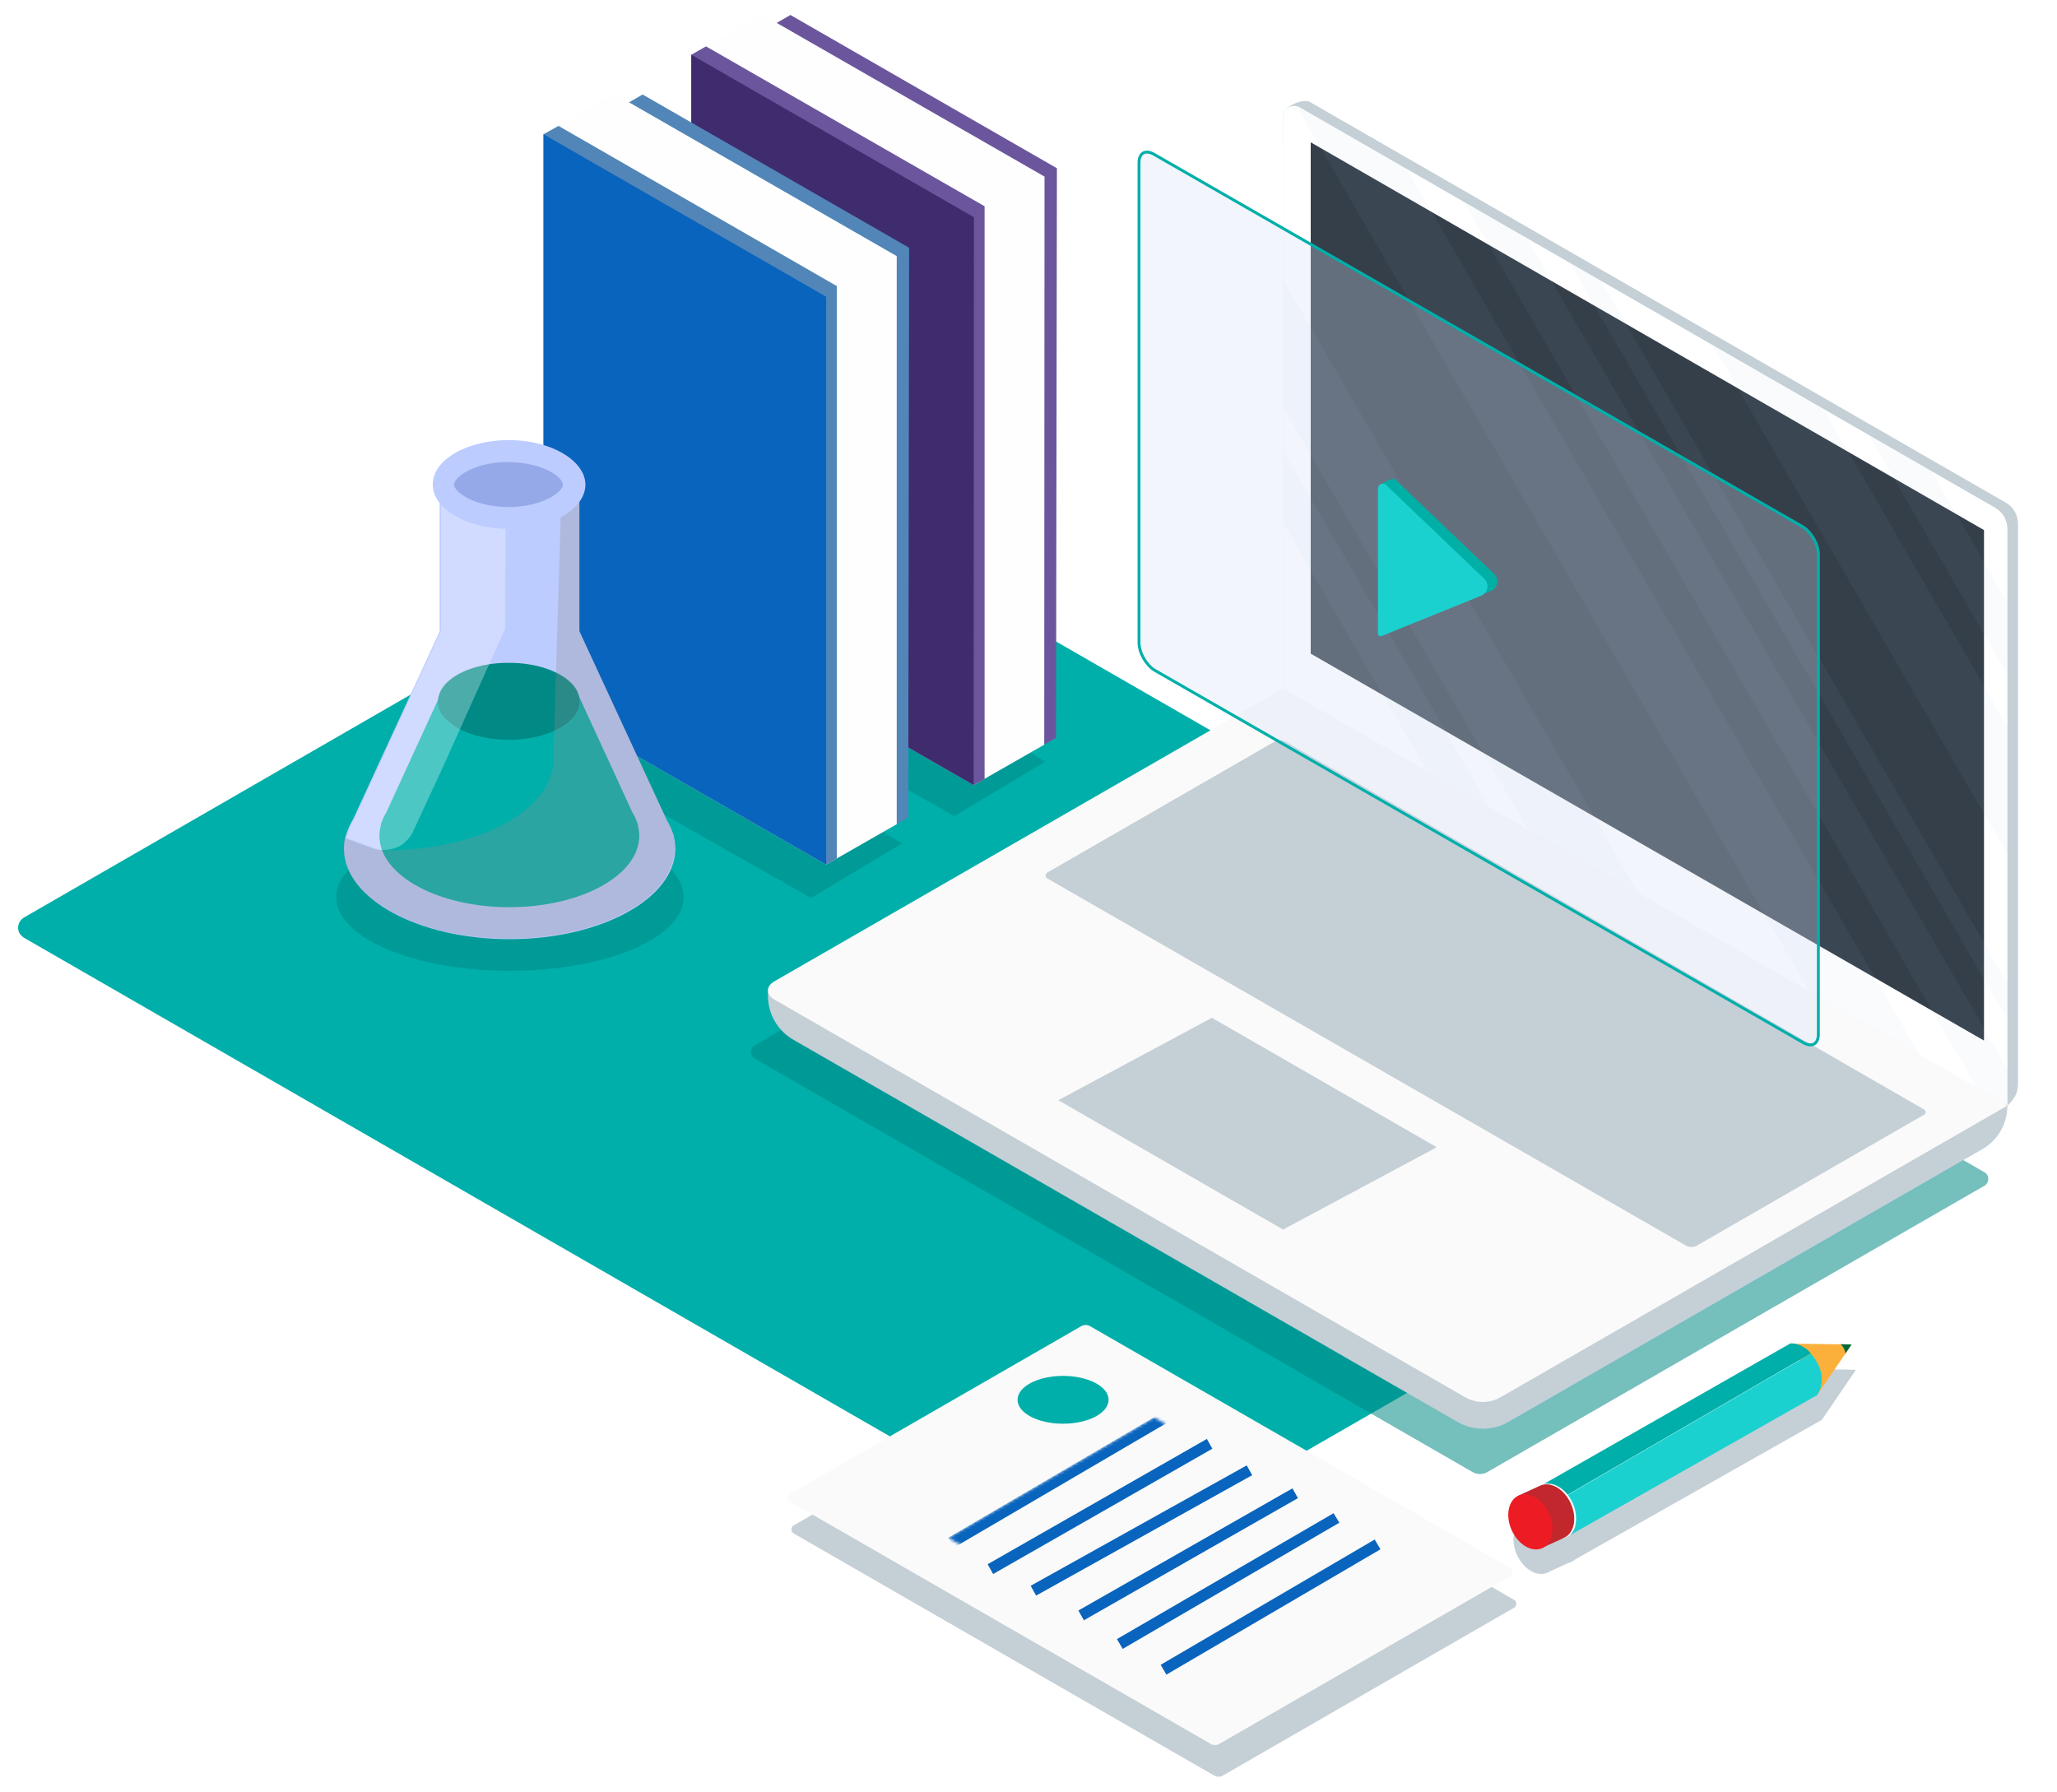
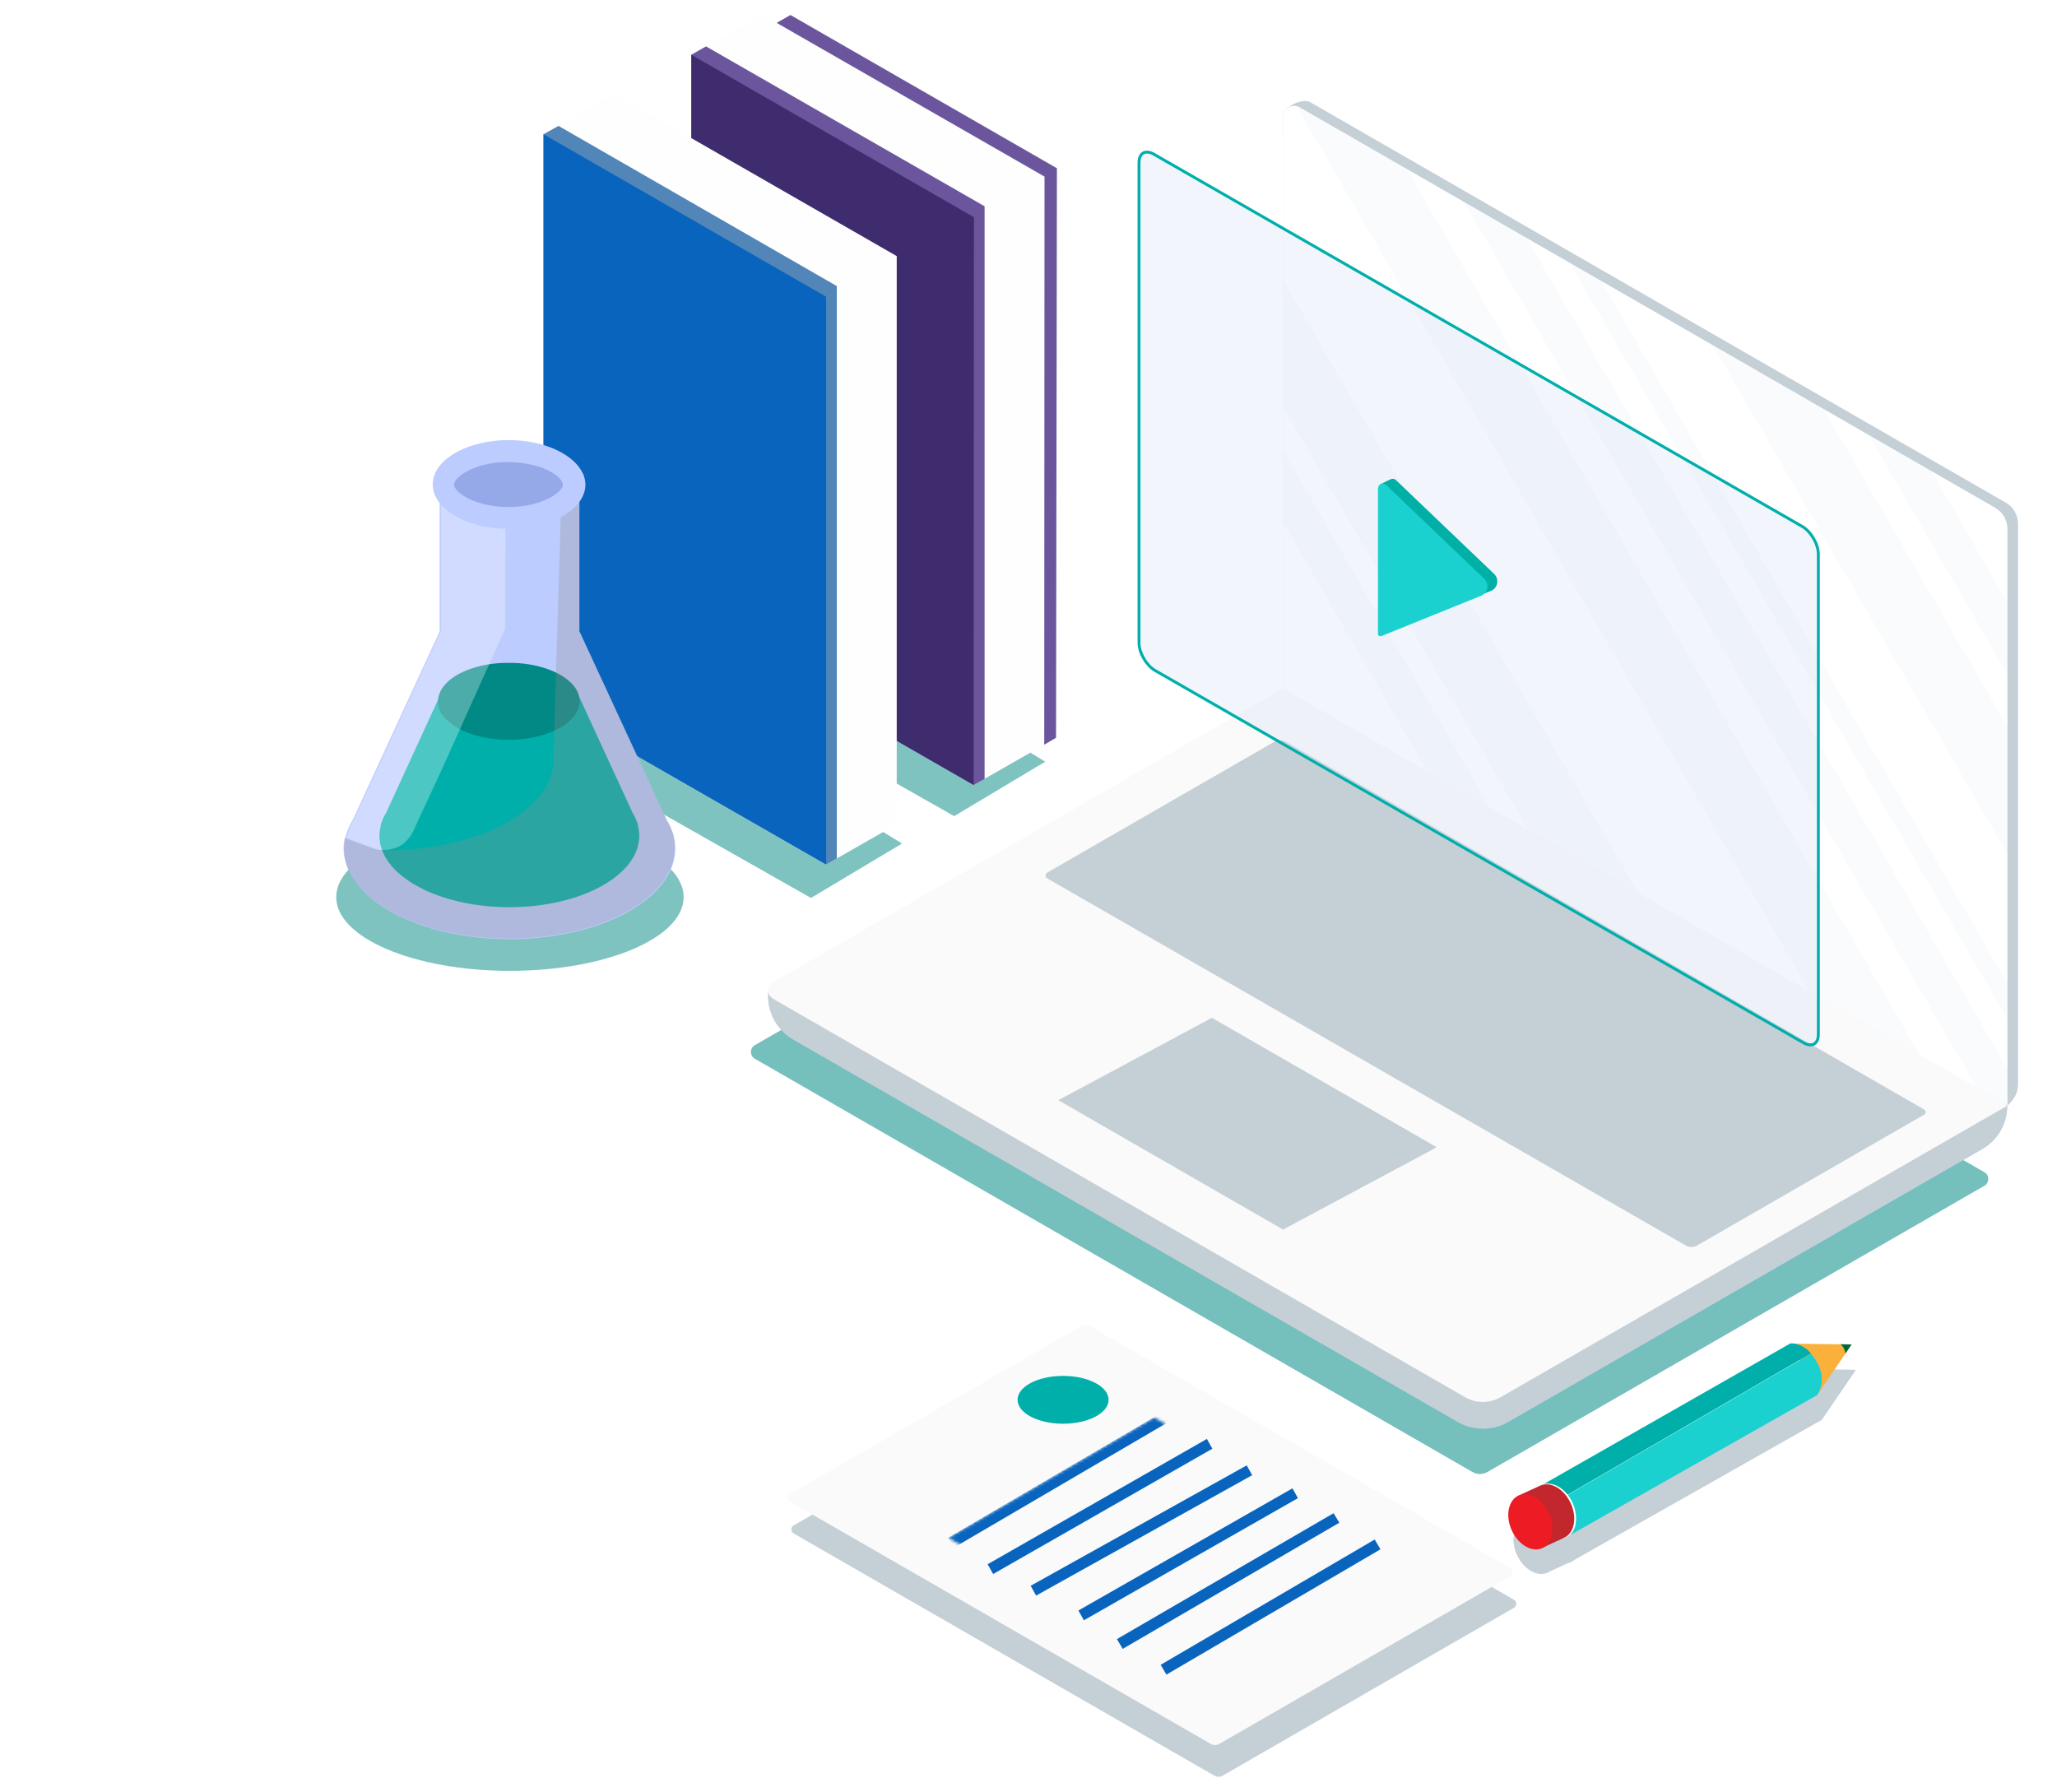
<svg xmlns="http://www.w3.org/2000/svg" version="1.1" id="Ebene_1" x="0px" y="0px" viewBox="0 0 714 622" style="enable-background:new 0 0 714 622;" xml:space="preserve">
  <style type="text/css">
	.st0{fill-rule:evenodd;clip-rule:evenodd;fill:#00AFAA;}
	.st1{opacity:0.5;fill-rule:evenodd;clip-rule:evenodd;fill:#008985;}
	.st2{fill:#C5CFD6;}
	.st3{opacity:0.54;fill-rule:evenodd;clip-rule:evenodd;fill:#008985;}
	.st4{fill-rule:evenodd;clip-rule:evenodd;fill:#DCEEFF;}
	.st5{fill-rule:evenodd;clip-rule:evenodd;fill:#C5CFD6;}
	.st6{fill-rule:evenodd;clip-rule:evenodd;fill:#A5CBFA;}
	.st7{fill-rule:evenodd;clip-rule:evenodd;fill:#FAFAFA;}
	.st8{fill-rule:evenodd;clip-rule:evenodd;fill:#1E3779;}
	.st9{fill-rule:evenodd;clip-rule:evenodd;fill:#031F60;}
	.st10{fill-rule:evenodd;clip-rule:evenodd;fill:#2B3D89;}
	.st11{fill-rule:evenodd;clip-rule:evenodd;fill:#FFFFFF;}
	.st12{fill-rule:evenodd;clip-rule:evenodd;fill:#D2EAFF;}
	.st13{fill-rule:evenodd;clip-rule:evenodd;fill:#353F4A;}
	.st14{opacity:6.000000e-02;}
	.st15{fill-rule:evenodd;clip-rule:evenodd;fill:#A0BAD7;}
	.st16{opacity:0.3;fill-rule:evenodd;clip-rule:evenodd;fill:#D2DFF5;enable-background:new    ;}
	.st17{fill:none;stroke:#00AFAA;}
	.st18{fill-rule:evenodd;clip-rule:evenodd;fill:#6B569D;}
	.st19{fill-rule:evenodd;clip-rule:evenodd;fill:#FEFEFE;}
	.st20{fill-rule:evenodd;clip-rule:evenodd;fill:#3F2C6E;}
	.st21{fill-rule:evenodd;clip-rule:evenodd;fill:#5286B8;}
	.st22{fill-rule:evenodd;clip-rule:evenodd;fill:#0964BD;}
	.st23{fill:#FBB03B;}
	.st24{fill:#00AFAA;}
	.st25{fill:#1BD1CF;}
	.st26{fill:#FFFFFF;}
	.st27{fill:#C1272D;}
	.st28{fill:#ED1C24;}
	.st29{fill:#006837;}
	.st30{filter:url(#Adobe_OpacityMaskFilter);}
	.st31{mask:url(#mask-15_2_);fill-rule:evenodd;clip-rule:evenodd;fill:#0964BD;}
	.st32{opacity:0.5;fill:#008985;}
	.st33{fill-rule:evenodd;clip-rule:evenodd;fill:#BDCCFF;}
	.st34{fill-rule:evenodd;clip-rule:evenodd;fill:#008985;}
	.st35{fill-rule:evenodd;clip-rule:evenodd;fill:#8C8C8C;fill-opacity:0.3;}
	.st36{fill-rule:evenodd;clip-rule:evenodd;fill:#FFFFFF;fill-opacity:0.3;}
	.st37{fill-rule:evenodd;clip-rule:evenodd;fill:#95A8E8;}
	.st38{fill:#00AFA6;}
</style>
-   <path class="st0" d="M266.4,169.7L8.3,318.5c-1.9,1.1-2.6,3.6-1.5,5.5c0.4,0.6,0.9,1.1,1.5,1.5l373.2,214.9c2.5,1.4,5.6,1.4,8.1,0  l258.4-148.8c1.9-1.1,2.6-3.6,1.5-5.5c-0.4-0.6-0.9-1.1-1.5-1.5L274.5,169.7C272,168.3,268.9,168.3,266.4,169.7z" />
  <polygon class="st1" points="199.5,265.2 281.5,311.7 313.1,292.8 235.8,245.5 " />
  <polygon class="st1" points="249.2,236.8 331.2,283.3 362.8,264.4 285.5,217.1 " />
  <path class="st2" d="M632.4,492.8l11.8-17.3l-3.8-0.1c0,0,0,0,0,0l-16-0.2c-0.9-0.1-1.4-0.1-1.4-0.1l-85.8,49  c-0.4,0.1-0.7,0.2-1.1,0.3c-1.3,0.6-5.9,2.7-7.2,3.3c-0.9,0.4-1.7,1.1-2.2,1.9c-1.7,2.4-1.9,6.4-0.1,10.2c2.3,5,7,7.7,10.6,6.1  c0.2-0.1,0.5-0.2,0.7-0.4c1.7-0.8,5-2.3,6.3-2.9c0.4-0.1,0.8-0.2,1.2-0.4c0.4-0.2,0.9-0.5,1.2-0.8l85.7-48.5  C632.2,493.1,632.3,493,632.4,492.8z M537.6,524.1c-0.1,0-0.1,0-0.2,0.1c0,0-0.1,0-0.1,0C537.4,524.1,537.5,524.1,537.6,524.1z" />
  <path class="st3" d="M434.3,263.6L262,362.8c-1.3,0.7-1.7,2.4-1,3.7c0.2,0.4,0.6,0.8,1,1l249,143.4c1.7,1,3.7,1,5.4,0l172.4-99.3  c1.3-0.7,1.7-2.4,1-3.7c-0.2-0.4-0.6-0.8-1-1L439.7,263.6C438,262.6,435.9,262.6,434.3,263.6z" />
  <g transform="translate(277.138, 0)">
    <g id="Group-67_1_" transform="translate(0.123, 0)">
      <path class="st4" d="M185.2,53.7l218.6,125.9c2.4,1.4,3.8,3.9,3.8,6.6v181.2L180,236.2V56.7C180,54,182.9,52.3,185.2,53.7" />
      <path class="st5" d="M177.6,35.5l241.4,139c2.6,1.5,4.2,4.3,4.2,7.3v194.9c-0.2,3.7-2.1,5.5-3.9,7.4l-1.9-1.9L171.8,237.1    l-3.7-196.9C168.4,36.7,175.1,34,177.6,35.5" />
      <path id="Fill-8_1_" class="st6" d="M410.7,398.9l-164.5,94.7c-2.7,1.6-5.7,2.3-8.8,2.3V383.7h182    C419.5,390,416.2,395.8,410.7,398.9" />
      <path class="st5" d="M419.5,383.7c0,6.3-3.3,12-8.8,15.2l-164.5,94.7c-5.4,3.1-12.1,3.1-17.5,0L-1.9,360.9    c-5.4-3.1-8.8-8.9-8.8-15.2v-1.3L419.5,383.7z" />
      <path id="Fill-12_1_" class="st7" d="M243.6,485c-3.8,2.2-8.5,2.2-12.3,0L-8.4,347c-3.1-1.8-3.1-4.6,0-6.4L168.1,239l251.4,144.8    L243.6,485z" />
      <polygon id="Fill-14_1_" class="st8" points="174.7,228.5 174.7,47.7 177.7,49.4 177.7,226.9   " />
-       <polygon class="st9" points="174.7,228.5 411.4,364.7 411.4,361.2 177.7,226.9   " />
      <path id="Fill-18_1_" class="st10" d="M177.7,49.4l33,19c1.2,54.5,16.6,171.1,200.7,280.5v12.2L177.7,226.9V49.4z" />
      <path id="Fill-20_1_" class="st4" d="M173.9,37.3l241.4,139c2.6,1.5,4.2,4.3,4.2,7.3v200.1L168.1,239V40.7    C168.1,37.7,171.3,35.8,173.9,37.3" />
      <path id="Fill-22_1_" class="st11" d="M173.9,37.3l241.4,139c2.6,1.5,4.2,4.3,4.2,7.3v200.1L168.1,239V40.7    C168.1,37.7,171.3,35.8,173.9,37.3" />
      <path id="Fill-28_1_" class="st5" d="M86.4,305L86.4,305L308,432.4c1,0.6,2.7,0.6,3.7,0l78.6-45.3l0.1,0c1-0.6,1-1.5,0-2.1    L168.9,257.4c-1-0.6-2.7-0.6-3.7,0l-78.8,45.4C85.4,303.4,85.4,304.4,86.4,305" />
      <path id="Fill-30_1_" class="st12" d="M379.2,390.6l-0.2-0.1l0.3,0.2C379.3,390.6,379.3,390.6,379.2,390.6" />
      <polygon id="Fill-32_1_" class="st5" points="90.1,381.9 91.3,382.6 168.1,426.8 220.2,398.9 221.4,398.2 143.4,353.3   " />
-       <polygon id="Fill-34_1_" class="st13" points="177.7,49.4 177.7,226.9 411.4,361.2 411.4,184   " />
      <g id="Group-50_1_" transform="translate(4.726, 2.433)" class="st14">
        <path class="st15" d="M248,80.3l166.7,288.1v12.9l-10.5-6.1l-178-307.5L248,80.3z M169.2,34.9l37.1,21.3l178,307.5l-38.4-22.1     L168.1,34.5C168.4,34.5,168.8,34.7,169.2,34.9z M273.8,95.2l140.9,243.5v12.6L262.9,88.9L273.8,95.2z M286.7,307.6l-38.4-22.1     l-85-146.8V94.5L286.7,307.6z M351,139.6l63.8,110.2V294L312.6,117.5L351,139.6z M235.1,277.8l-21.7-12.5l-50-86.3v-25     L235.1,277.8z M388.5,161.2l26.2,45.3v25l-48-82.9L388.5,161.2z" />
      </g>
    </g>
    <g id="Group-3_1_" transform="translate(88.123, 24)">
      <path id="Fill-53_1_" class="st16" d="M260.6,158.5L35.4,29.2c-3.2-1.8-5.7-0.3-5.7,3.3v166.6c0,3.7,2.6,8.1,5.7,9.9l225.2,129.2    c3.2,1.8,5.7,0.3,5.7-3.3V168.4C266.3,164.7,263.8,160.3,260.6,158.5" />
      <path id="Stroke-55_1_" class="st17" d="M260.4,158.8L260.4,158.8c3,1.8,5.5,6.1,5.5,9.6V335c0,3.4-2.2,4.6-5.1,3L35.6,208.7    c-3-1.8-5.5-6.1-5.5-9.6V32.5c0-3.4,2.2-4.6,5.1-3L260.4,158.8z" />
    </g>
  </g>
  <g id="Group_1_" transform="translate(0, 57)">
    <g id="Group-6-Copy_1_" transform="translate(65.261, 0)">
      <polygon class="st18" points="199.4,-46.2 203.5,142.2 297.2,201.5 301.3,199.1 301.6,1.4 209.1,-51.8   " />
      <polygon class="st19" points="174.7,-38 174.7,159.2 272.7,215.5 297.2,201.5 297.3,4.3 199.2,-52   " />
      <polygon class="st18" points="174.7,-38 174.7,159.2 272.7,215.5 276.5,213.4 276.5,14.6 179.8,-40.9   " />
      <polygon class="st20" points="174.7,159.2 272.7,215.5 272.8,18.4 174.7,-38   " />
    </g>
    <g transform="translate(0.261, 35)">
-       <polygon class="st21" points="213.1,-53.6 217.3,134.8 311,194.1 315,191.7 315.3,-6 222.8,-59.2   " />
      <polygon class="st19" points="188.4,-45.4 188.4,151.8 286.5,208.1 311,194.1 311,-3.1 213,-59.4   " />
      <polygon class="st21" points="188.4,-45.4 188.4,151.8 286.5,208.1 290.2,206 290.2,7.3 193.6,-48.3   " />
      <polygon class="st22" points="188.4,151.8 286.5,208.1 286.5,11 188.4,-45.4   " />
    </g>
  </g>
  <g>
    <polygon class="st23" points="642.7,466.7 622.2,466.4 630.7,484.3  " />
    <path class="st24" d="M621.5,466.3c0,0,3.9-0.3,7.1,3.5l-85.4,49.6c0,0-4.7-5.8-7.8-4L621.5,466.3z" />
-     <path class="st25" d="M630.7,484.3c0,0,4.9-6.2-2.1-14.4l-85.4,49.6c0,0,7,8.1,1.9,13.3L630.7,484.3z" />
+     <path class="st25" d="M630.7,484.3c0,0,4.9-6.2-2.1-14.4l-85.4,49.6c0,0,7,8.1,1.9,13.3z" />
    <ellipse transform="matrix(0.909 -0.416 0.416 0.909 -169.393 272.327)" class="st26" cx="539.7" cy="524.5" rx="7.1" ry="10" />
    <path class="st27" d="M535.7,537.1c1.3-0.6,5.9-2.7,7.2-3.3c3.6-1.6,4.6-7,2.3-12c-2.3-5-7-7.7-10.6-6.1c-1.3,0.6-5.9,2.7-7.2,3.3   c-3.6,1.6-4.6,7-2.3,12S532.1,538.8,535.7,537.1z" />
    <ellipse transform="matrix(0.909 -0.416 0.416 0.909 -171.656 269.257)" class="st28" cx="531.5" cy="528.2" rx="7.1" ry="10" />
    <path class="st29" d="M638.9,466.6l3.8,0.1l-2.2,3.2C640.5,469.9,640.6,468.2,638.9,466.6z" />
  </g>
  <path class="st5" d="M376.4,471.3l-100.9,58.2c-0.8,0.4-1,1.4-0.6,2.2c0.1,0.2,0.3,0.4,0.6,0.6l145.9,84c1,0.6,2.2,0.6,3.1,0  l101-58.2c0.8-0.4,1-1.4,0.6-2.2c-0.1-0.2-0.3-0.4-0.6-0.6l-146-84C378.5,470.7,377.3,470.7,376.4,471.3z" />
  <g id="Group-23_1_" transform="translate(51, 419)">
    <path class="st7" d="M324.2,41.4L223.3,99.5c-0.8,0.4-1,1.4-0.6,2.2c0.1,0.2,0.3,0.4,0.6,0.6l145.9,84c1,0.6,2.2,0.6,3.1,0   l101-58.2c0.8-0.4,1-1.4,0.6-2.2c-0.1-0.2-0.3-0.4-0.6-0.6l-146-84C326.4,40.8,325.2,40.8,324.2,41.4z" />
    <path class="st0" d="M302.2,66.9c0,4.6,7.1,8.3,15.8,8.3s15.8-3.7,15.8-8.3s-7.1-8.3-15.8-8.3S302.2,62.3,302.2,66.9" />
    <g id="Group-22_1_" transform="translate(71.697, 40)">
      <g>
        <g id="Clip-5_1_">
			</g>
        <defs>
          <filter id="Adobe_OpacityMaskFilter" filterUnits="userSpaceOnUse" x="206.4" y="31.3" width="76.3" height="46.9">
            <feColorMatrix type="matrix" values="1 0 0 0 0  0 1 0 0 0  0 0 1 0 0  0 0 0 1 0" />
          </filter>
        </defs>
        <mask maskUnits="userSpaceOnUse" x="206.4" y="31.3" width="76.3" height="46.9" id="mask-15_2_">
          <g class="st30">
            <polygon id="path-14_2_" class="st11" points="206.4,74.8 285,120.6 356.5,78.8 277.9,33      " />
          </g>
        </mask>
        <polygon class="st31" points="208.4,78.2 282.7,34.7 280.7,31.3 206.4,74.8    " />
      </g>
      <g transform="translate(18.524, 9.274)">
        <polygon id="Fill-7_1_" class="st22" points="203.5,78.1 279.6,34.6 277.7,31.2 201.6,74.7    " />
      </g>
      <g id="Group-12_1_" transform="translate(37.048, 22.258)">
        <polygon id="Fill-10_1_" class="st22" points="199.9,72.6 274.9,30.8 273,27.4 198,69.2    " />
      </g>
      <g id="Group-15_1_" transform="translate(57.425, 31.532)">
        <polygon id="Fill-13_1_" class="st22" points="196.1,71.9 270.4,29.5 268.5,26.1 194.2,68.5    " />
      </g>
      <g id="Group-18_1_" transform="translate(74.096, 42.661)">
        <polygon id="Fill-16_1_" class="st22" points="192.9,70.7 268.1,26.9 266.1,23.6 190.9,67.3    " />
      </g>
      <g id="Group-21_1_" transform="translate(94.473, 53.79)">
        <polygon id="Fill-19_1_" class="st22" points="187.7,68.5 262,25 260,21.6 185.7,65.1    " />
      </g>
    </g>
  </g>
  <ellipse class="st32" cx="177" cy="311.4" rx="60.3" ry="25.6" />
  <g id="Bottle_1_" transform="translate(870, 142)">
    <path id="Combined-Shape_1_" class="st33" d="M-668.9,26l0,51.1l0,0l30.3,65.5c0.9,1.5,1.6,3,2.1,4.5l0.2,0.5   c0.1,0.2,0.1,0.3,0.1,0.5c0.4,1.5,0.6,3,0.6,4.5c0,17.3-25.8,31.4-57.5,31.4c-31.8,0-57.5-14.1-57.5-31.4c0-1.6,0.2-3.2,0.7-4.8   c0-0.1,0-0.2,0.1-0.2c0.5-1.8,1.4-3.6,2.4-5.3l30-65.1l0,0l0-51.1H-668.9z" />
    <path class="st0" d="M-668.9,100.6c0.1,0.4,0.1,0.9,0.1,1.3c0,3.3-2.2,6.3-5.7,8.6c3.6-2.3,5.7-5.4,5.7-8.6c0-0.4,0-0.7-0.1-1.1   L-668.9,100.6z M-717.1,99.2L-717.1,99.2c-0.3,0.9-0.5,1.8-0.5,2.7c0,3.3,2.2,6.3,5.8,8.7c-3.6-2.3-5.8-5.4-5.8-8.7   C-717.7,101-717.5,100.1-717.1,99.2z M-669.5,98.7l19.1,41.5c0.7,1.1,1.2,2.2,1.6,3.4l0,0l0.2,0.5c0.1,0.1,0.1,0.2,0,0.4   c0.3,1.2,0.5,2.3,0.5,3.6c0,13.7-20.2,24.8-45.1,24.8c-24.9,0-45.1-11.1-45.1-24.8c0-1.2,0.2-2.4,0.5-3.6c0-0.1,0-0.2,0-0.4l0,0   l0.2-0.5c0.4-1.2,0.9-2.3,1.6-3.4l0,0l19.1-41.6l0,0l0-0.1c2.6-5.5,11.3-9.6,21.9-10l0,0h3.5c10.6,0.4,19.3,4.5,21.9,10l0,0   L-669.5,98.7c0,0.1,0.1,0.1,0.1,0.2L-669.5,98.7z" />
    <path id="Fill-64_1_" class="st34" d="M-693.4,114.8c13.6,0,24.6-6,24.6-13.4c0-1.1-0.3-2.2-0.7-3.2l-0.1-0.2   c-2.6-5.4-11.4-9.5-22-9.9h-3.6c-10.7,0.4-19.4,4.5-22,10l0,0.1c-0.5,1.1-0.8,2.2-0.8,3.3C-718.1,108.8-707,114.8-693.4,114.8" />
    <path id="Fill-65_1_" class="st35" d="M-636.3,147.9c0-0.1,0-0.3,0-0.5l-0.3-0.6c-0.5-1.5-1.1-2.9-2-4.3L-668.9,77V26h-6.1   c0,0-2.9,92.4-2.9,95.7c0,17.3-25.8,31.4-57.5,31.4c-0.4,0-0.8,0-1.2,0h0c-1.4,0.1-2.8-0.1-4.1-0.6l-9.7-3.6   c0.1-0.6,0.3-1.1,0.4-1.7c0,0,0,0.1,0,0.1l0,0.1c0,0.1,0,0.1-0.1,0.2c-0.4,1.6-0.7,3.2-0.7,4.8c0,17.3,25.8,31.4,57.5,31.4   c31.8,0,57.5-14.1,57.5-31.4C-635.7,150.9-635.9,149.4-636.3,147.9" />
    <path id="Fill-68_1_" class="st36" d="M-740.1,152.4c1.4,0.5,2.7,0.7,4.1,0.6c0.5,0,0.9-0.1,1.4-0.2c0,0,0.1,0,0.1,0   c0.9-0.2,1.8-0.4,2.6-0.8c0.1,0,0.1-0.1,0.2-0.1c0.4-0.2,0.8-0.4,1.2-0.7c0,0,0,0,0,0c0.4-0.2,0.7-0.5,1-0.8   c0.1-0.1,0.1-0.1,0.2-0.2c0.3-0.3,0.6-0.6,0.9-0.9c0,0,0,0,0,0c0.3-0.3,0.5-0.7,0.8-1c0.1-0.1,0.1-0.2,0.2-0.3   c0.2-0.4,0.5-0.8,0.7-1.2l10.7-23.1l21.3-47.4c0-12.2,0.3-50.4,0.3-50.4h-22.5l0,51l-30,65.2c-0.3,0.5-0.6,1-0.9,1.5   c0,0.1-0.1,0.2-0.1,0.3c-0.2,0.4-0.4,0.8-0.6,1.3c0,0.1-0.1,0.2-0.1,0.4c-0.2,0.4-0.3,0.9-0.5,1.4c0,0.1,0,0.1-0.1,0.2   c-0.2,0.5-0.3,1.1-0.4,1.7L-740.1,152.4z" />
    <path id="Fill-69_1_" class="st37" d="M-693,39.3c13.3,0,24.2-6,24.2-13.4c0-1.1-0.2-2.2-0.7-3.2l-0.1-0.2   c-2.6-5.4-11.2-9.5-21.6-9.9h-3.5c-10.5,0.4-19.1,4.5-21.6,10l0,0.1c-0.5,1.1-0.7,2.2-0.7,3.3C-717.1,33.3-706.3,39.3-693,39.3" />
    <path id="Fill-70_1_" class="st33" d="M-691.5,10.8h-3.8c-11.5,0.5-20.9,5.2-23.7,11.5l0,0.1c-0.5,1.2-0.8,2.5-0.8,3.8   c0,8.5,11.9,15.4,26.5,15.4c14.6,0,26.5-6.9,26.5-15.4c0-1.3-0.3-2.5-0.8-3.7l-0.1-0.2C-670.7,16-680.1,11.3-691.5,10.8    M-691.7,18.5c9.7,0.4,15.7,4.3,16.9,6.9l0,0.1c0.1,0.3,0.2,0.5,0.2,0.7c0,2.7-7.4,7.8-18.9,7.8c-11.5,0-18.9-5.1-18.9-7.8   c0-0.2,0.1-0.4,0.2-0.7l0-0.1c1.2-2.6,7.2-6.5,16.9-7H-691.7" />
  </g>
  <g>
    <path class="st38" d="M518.6,199.2l-34-32.5c-0.6-0.6-1.4-0.6-2-0.3l-3.7,1.8l1.9,5.4l0.9-0.9v45.6c0,0.6,0.6,1,1.2,0.8l34.6-14   C519.9,204.2,520.5,201,518.6,199.2z" />
    <path class="st25" d="M478.3,169.6V220c0,0.6,0.6,1,1.2,0.8l34.6-14c2.4-1,3-4.1,1.1-5.9l-34-32.5   C480.1,167.3,478.3,168.1,478.3,169.6z" />
  </g>
</svg>